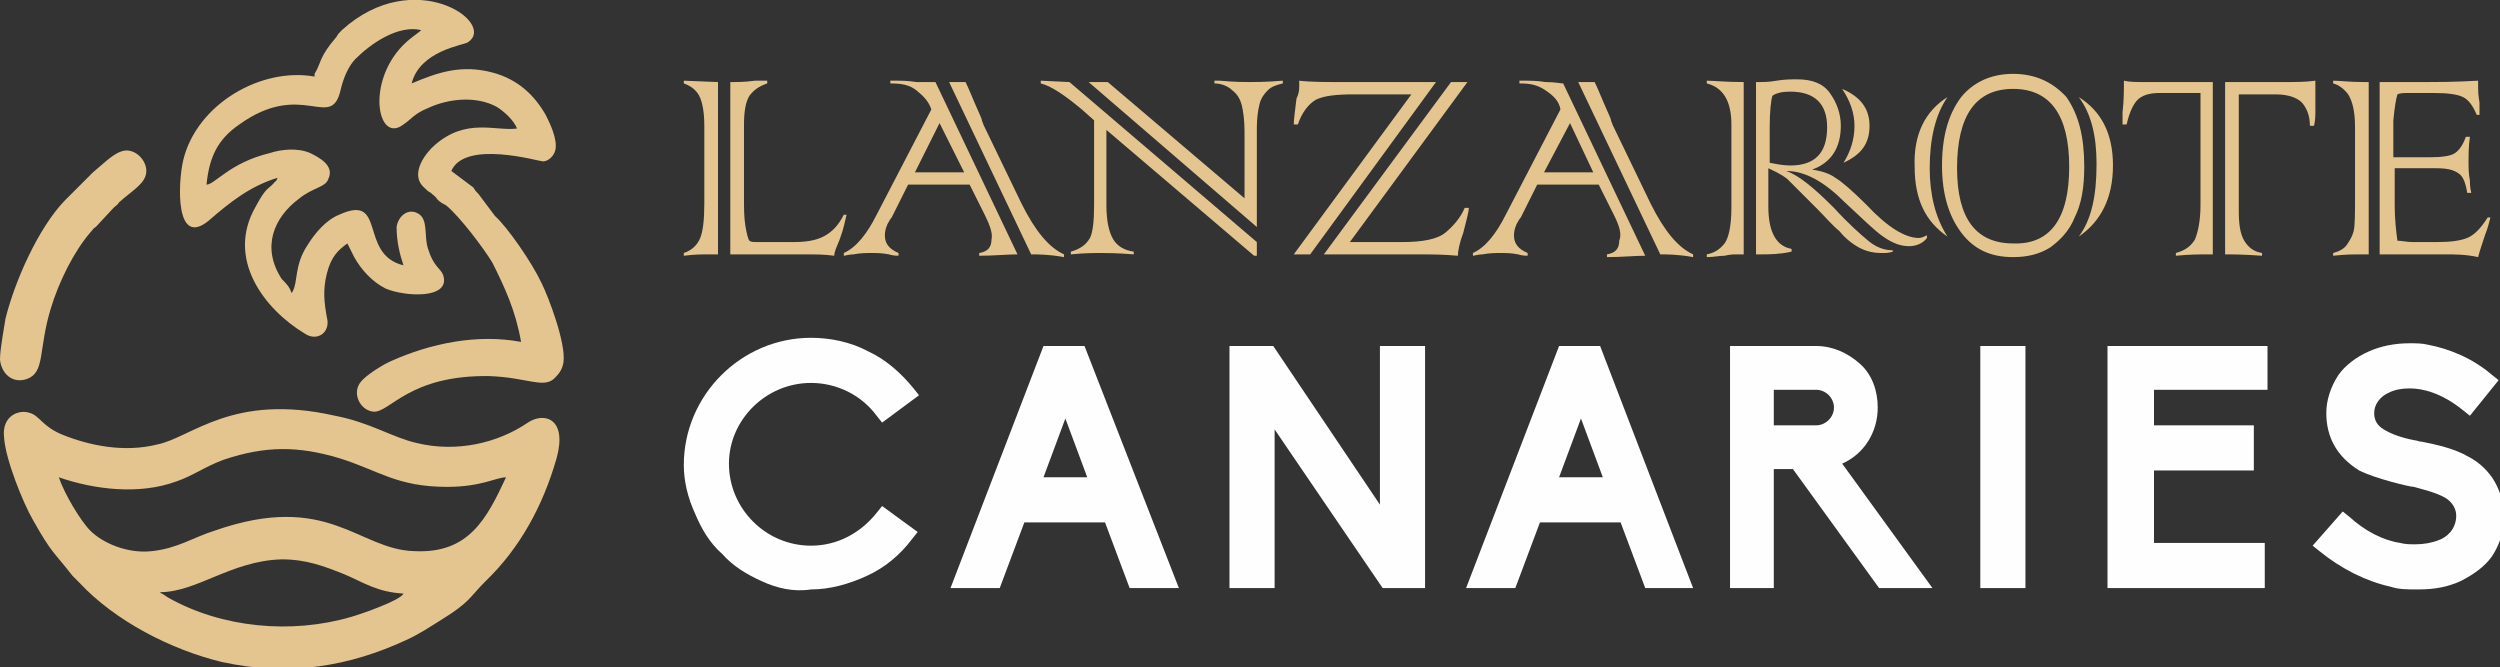
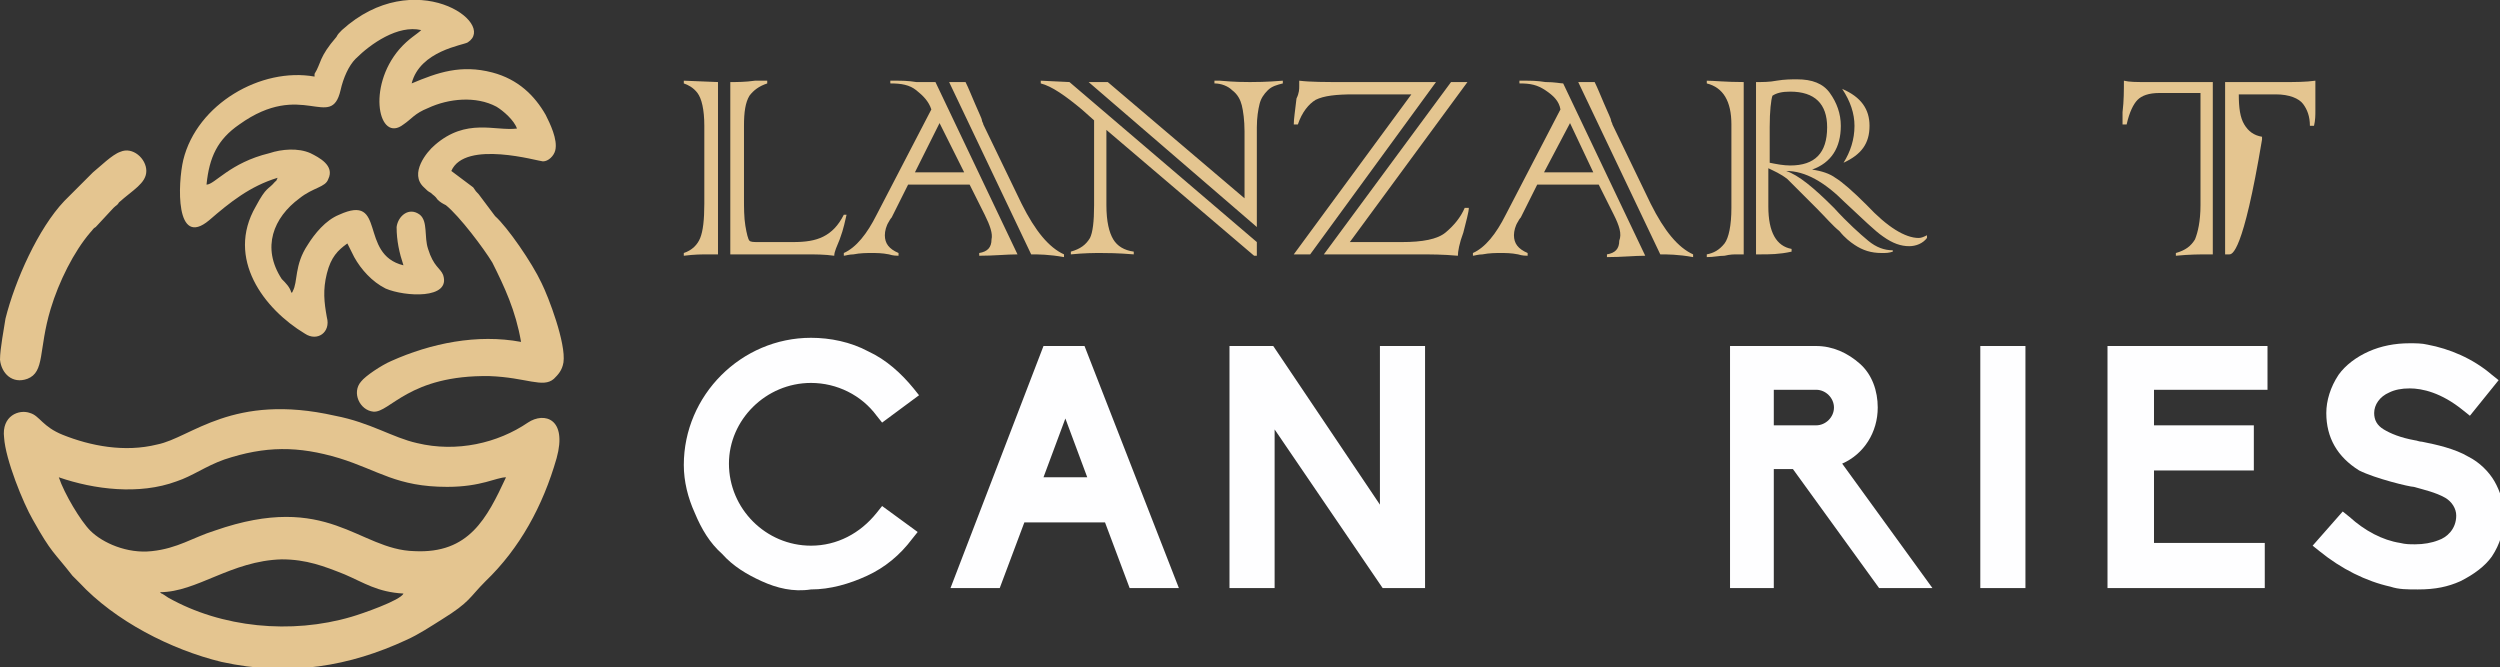
<svg xmlns="http://www.w3.org/2000/svg" version="1.1" id="Layer_1" x="0px" y="0px" width="182.8px" height="48.8px" viewBox="0 0 182.8 48.8" style="enable-background:new 0 0 182.8 48.8;" xml:space="preserve">
  <rect x="0" y="0" width="182.8" height="48.8" fill="#333333" stroke="none" />
  <style type="text/css">
	.st0{fill:#E4C590;}
	.st1{fill:#FEFEFF;}
	.st2{fill-rule:evenodd;clip-rule:evenodd;fill:#E4C590;}
</style>
  <g>
    <path class="st0" d="M50,5.9L52.5,6v12.6h-0.7c-0.5,0-1,0-1.8,0.1v-0.2c0.6-0.2,1-0.6,1.2-1.1c0.2-0.5,0.3-1.3,0.3-2.5V9.2   c0-1.2-0.2-2-0.5-2.4c-0.3-0.4-0.7-0.6-1-0.7V5.9z M58.9,18.6h-5.5V6c0.5,0,1.1,0,1.8-0.1c0.6,0,0.9,0,0.9,0v0.2   c-0.6,0.2-1,0.5-1.3,0.9c-0.3,0.5-0.4,1.2-0.4,2.2v5.2c0,0.8,0,1.5,0.1,2.1c0.1,0.6,0.2,1,0.3,1.1c0.1,0.1,0.3,0.1,0.7,0.1h2.5   c0.9,0,1.6-0.1,2.2-0.4s1.1-0.8,1.5-1.6h0.2c-0.1,0.4-0.2,1-0.5,1.8C61.2,18,61,18.4,61,18.7C60.3,18.6,59.6,18.6,58.9,18.6z" />
    <path class="st0" d="M72,15.7l-1.1-2.2h-4.5l-1.1,2.2l-0.1,0.2c0,0-0.1,0.1-0.2,0.3c-0.2,0.3-0.3,0.7-0.3,1c0,0.6,0.3,1,1,1.3v0.2   c-0.1,0-0.4,0-0.7-0.1c-0.5-0.1-0.9-0.1-1.3-0.1c-0.3,0-0.8,0-1.3,0.1c-0.3,0-0.6,0.1-0.7,0.1v-0.2c0.9-0.4,1.7-1.4,2.4-2.8l4-7.7   C67.9,7.4,67.5,7,67,6.6s-1.1-0.5-1.9-0.5V5.9h0.4c0.4,0,0.9,0,1.5,0.1C67.8,6,68.2,6,68.4,6l6,12.6c-0.8,0-1.7,0.1-2.8,0.1v-0.2   c0.6-0.1,0.9-0.4,0.9-1C72.6,17.1,72.4,16.5,72,15.7z M66.9,12.6h3.6L68.7,9L66.9,12.6z M75.4,18.6L69.4,6h1.2   c0.2,0.4,0.4,0.9,0.7,1.6c0.3,0.7,0.5,1.1,0.5,1.2c0,0.1,0.1,0.2,0.1,0.3l2.8,5.8c1,2,2,3.2,3.1,3.7v0.2   C76.7,18.6,75.9,18.6,75.4,18.6z" />
    <path class="st0" d="M78.2,6l13.7,11.7v1h-0.2L80.9,9.5v5.5c0,1.2,0.2,2,0.5,2.5s0.8,0.8,1.5,0.9v0.2c-1.2-0.1-2-0.1-2.4-0.1   c-0.5,0-1.2,0-2.2,0.1v-0.2c0.7-0.2,1.1-0.5,1.4-1C79.9,17,80,16.2,80,15l0-6.2L79.1,8c-1.2-1-2.2-1.7-3-1.9V5.9L78.2,6z    M91.9,16.6L79.6,6H81l10,8.5V9.6c0-0.8-0.1-1.5-0.2-1.9c-0.1-0.4-0.3-0.8-0.7-1.1c-0.3-0.3-0.8-0.5-1.3-0.5V5.9c0,0,0.1,0,0.4,0   C90.3,6,91,6,91.4,6c0.3,0,1.2,0,2.4-0.1v0.2c-0.4,0.1-0.8,0.2-1.1,0.5c-0.3,0.3-0.5,0.6-0.6,1c-0.1,0.4-0.2,1-0.2,1.7V16.6z" />
    <path class="st0" d="M105,6l-9.2,12.6h-1.2l8.6-11.7H99c-1.3,0-2.2,0.1-2.8,0.4c-0.5,0.3-1,0.9-1.3,1.8h-0.3c0-0.4,0.1-1,0.2-1.9   C95,6.8,95,6.5,95,6.3c0,0,0-0.2,0-0.4C95.8,6,96.9,6,98.3,6H105z M96.8,18.6L106.1,6h1.2l-8.6,11.7h3.8c1.5,0,2.6-0.2,3.2-0.7   c0.6-0.5,1.1-1.1,1.4-1.8h0.3c0,0.3-0.2,1-0.4,1.8c-0.3,0.8-0.4,1.4-0.4,1.7c-1.1-0.1-2-0.1-2.9-0.1H96.8z" />
    <path class="st0" d="M118,15.7l-1.1-2.2h-4.5l-1.1,2.2l-0.1,0.2c0,0-0.1,0.1-0.2,0.3c-0.2,0.3-0.3,0.7-0.3,1c0,0.6,0.3,1,1,1.3v0.2   c-0.1,0-0.4,0-0.7-0.1c-0.5-0.1-0.9-0.1-1.3-0.1c-0.3,0-0.8,0-1.3,0.1c-0.3,0-0.6,0.1-0.7,0.1v-0.2c0.9-0.4,1.7-1.4,2.4-2.8l4-7.7   C114,7.4,113.6,7,113,6.6s-1.1-0.5-1.9-0.5V5.9h0.4c0.4,0,0.9,0,1.5,0.1c0.7,0,1.1,0.1,1.3,0.1l6,12.6c-0.8,0-1.7,0.1-2.8,0.1v-0.2   c0.6-0.1,0.9-0.4,0.9-1C118.6,17.1,118.4,16.5,118,15.7z M112.9,12.6h3.6L114.8,9L112.9,12.6z M121.4,18.6l-6-12.6h1.2   c0.2,0.4,0.4,0.9,0.7,1.6c0.3,0.7,0.5,1.1,0.5,1.2c0,0.1,0.1,0.2,0.1,0.3l2.8,5.8c1,2,2,3.2,3.1,3.7v0.2   C122.7,18.6,121.9,18.6,121.4,18.6z" />
    <path class="st0" d="M127.5,6v12.6H127c-0.2,0-0.5,0-0.9,0.1c-0.4,0-0.8,0.1-1.3,0.1v-0.2c0.5-0.1,0.9-0.3,1.3-0.8   c0.3-0.4,0.5-1.3,0.5-2.6V9.1c0-1.7-0.6-2.7-1.8-3V5.9C125.3,5.9,126.2,6,127.5,6z M128.7,18.6h-0.3V6c0.5,0,1,0,1.5-0.1   c0.6-0.1,1.1-0.1,1.5-0.1c1.1,0,1.9,0.3,2.4,1c0.5,0.7,0.8,1.5,0.8,2.4c0,1.6-0.7,2.7-2.1,3.2c0.7,0.1,1.3,0.3,1.7,0.6   c0.5,0.3,1.3,1,2.3,2c1.5,1.6,2.8,2.4,3.8,2.4c0.2,0,0.4-0.1,0.6-0.2l0,0.2c-0.3,0.4-0.8,0.6-1.3,0.6c-0.6,0-1.2-0.2-1.9-0.7   c-0.6-0.4-1.5-1.3-2.8-2.5c-1.5-1.5-2.9-2.3-4.3-2.3c0.9,0.3,2,1.2,3.5,2.7c1,1.1,1.9,1.9,2.5,2.4c0.6,0.5,1.2,0.7,1.8,0.7v0.1   c-0.3,0.1-0.5,0.1-0.8,0.1c-0.8,0-1.4-0.2-2-0.6c-0.3-0.2-0.7-0.5-1.1-1c-0.5-0.4-1-1-1.7-1.7c-1-1-1.7-1.7-2.1-2.1   c-0.5-0.4-1-0.6-1.4-0.8v2.8c0,1.9,0.6,2.9,1.7,3.1v0.2C130.1,18.6,129.4,18.6,128.7,18.6z M129.4,9.3v2.6c0.5,0.1,1,0.2,1.5,0.2   c1.8,0,2.7-0.9,2.7-2.8c0-1.7-0.9-2.6-2.7-2.6c-0.6,0-1,0.1-1.3,0.3C129.5,7.3,129.4,8.1,129.4,9.3z M134.8,11.9   c0.5-0.8,0.8-1.7,0.8-2.7c0-0.9-0.3-1.8-0.9-2.7c1.4,0.6,2,1.5,2,2.7C136.7,10.5,136.1,11.3,134.8,11.9z" />
-     <path class="st0" d="M142.4,7.1c-0.9,1.3-1.3,3.1-1.3,5.2c0,1.9,0.4,3.6,1.3,5c-1.6-1.1-2.4-2.7-2.4-5.1   C139.9,9.8,140.8,8.1,142.4,7.1z M152.4,12.2c0,1.5-0.2,2.7-0.7,3.7c-0.4,1-1.1,1.7-1.8,2.2c-0.8,0.5-1.7,0.7-2.7,0.7   c-1.7,0-2.9-0.6-3.8-1.8c-0.9-1.2-1.4-2.8-1.4-4.9c0-2.2,0.5-3.8,1.4-5c0.9-1.1,2.2-1.7,3.8-1.7c1.6,0,2.9,0.6,3.9,1.7   C152,8.4,152.4,10,152.4,12.2z M151.3,12.2c0-3.8-1.4-5.7-4.1-5.7c-2.7,0-4.1,1.9-4.1,5.8c0,3.7,1.4,5.5,4.1,5.5   C149.9,17.9,151.3,16,151.3,12.2z M152,17.3c0.9-1.2,1.3-2.9,1.3-5.3c0-2.1-0.4-3.7-1.3-4.9c1.6,1,2.5,2.6,2.5,5   C154.5,14.5,153.6,16.2,152,17.3z" />
-     <path class="st0" d="M157.9,6h3.9v12.6h-0.4c-0.5,0-1.3,0-2.3,0.1v-0.2c0.7-0.2,1.1-0.5,1.4-1c0.2-0.5,0.4-1.3,0.4-2.5V6.8h-3   c-0.8,0-1.3,0.2-1.6,0.5c-0.3,0.3-0.6,0.9-0.8,1.8h-0.3c0-0.1,0-0.2,0-0.3c0-0.2,0-0.4,0-0.6c0.1-0.8,0.1-1.6,0.1-2.3   c0.4,0.1,0.9,0.1,1.6,0.1L157.9,6z M163,18.6h-0.3V6h4.3c0.8,0,1.6,0,2.3-0.1c0,0.2,0,0.4,0,0.8c0,0.4,0,0.8,0,1.4   c0,0.3,0,0.7-0.1,1.1h-0.3c0-0.7-0.2-1.2-0.5-1.6c-0.3-0.4-1-0.7-2-0.7h-2.7v8.5c0,1,0.1,1.7,0.4,2.2s0.7,0.8,1.3,0.9v0.2   C164,18.6,163.2,18.6,163,18.6z" />
-     <path class="st0" d="M172.8,6h0.4v12.6h-0.8c-0.3,0-0.9,0-1.8,0.1v-0.2c0.4-0.1,0.8-0.3,1-0.6c0.2-0.3,0.4-0.6,0.5-1   c0.1-0.4,0.1-1.3,0.1-2.6v-5c0-1.2-0.2-1.9-0.5-2.4c-0.3-0.4-0.7-0.7-1.1-0.8V5.9C171.1,5.9,171.8,6,172.8,6z M178.8,18.6H174V6   h3.5c0.7,0,1.9,0,3.7-0.1c0,0.2,0,0.4,0,0.5c0,0.2,0,0.5,0.1,1.1c0,0.4,0,0.6,0,0.6v0.3h-0.2c-0.3-0.7-0.6-1.1-1-1.3   c-0.4-0.2-1.1-0.3-2.1-0.3h-1.9c-0.3,0-0.6,0-0.8,0.1c-0.1,0.3-0.2,0.9-0.3,1.9l0,0.8v1.9h2.6c1,0,1.6-0.1,1.9-0.3   c0.3-0.2,0.6-0.6,0.8-1.2h0.3c-0.1,0.7-0.1,1.3-0.1,1.9c0,0.3,0,0.8,0.1,1.3c0,0.2,0,0.5,0.1,0.9h-0.3c-0.1-0.7-0.3-1.2-0.6-1.4   c-0.4-0.3-0.9-0.4-1.7-0.4h-3V15c0,1,0.1,1.9,0.2,2.6c0.3,0,0.7,0.1,1.1,0.1h1.8c1,0,1.7-0.1,2.2-0.3c0.5-0.2,1-0.7,1.5-1.5h0.2   c-0.1,0.4-0.2,0.8-0.4,1.3c-0.2,0.6-0.4,1.2-0.5,1.6C180.3,18.6,179.5,18.6,178.8,18.6z" />
+     <path class="st0" d="M157.9,6h3.9v12.6h-0.4c-0.5,0-1.3,0-2.3,0.1v-0.2c0.7-0.2,1.1-0.5,1.4-1c0.2-0.5,0.4-1.3,0.4-2.5V6.8h-3   c-0.8,0-1.3,0.2-1.6,0.5c-0.3,0.3-0.6,0.9-0.8,1.8h-0.3c0-0.1,0-0.2,0-0.3c0-0.2,0-0.4,0-0.6c0.1-0.8,0.1-1.6,0.1-2.3   c0.4,0.1,0.9,0.1,1.6,0.1L157.9,6z M163,18.6h-0.3V6h4.3c0.8,0,1.6,0,2.3-0.1c0,0.2,0,0.4,0,0.8c0,0.4,0,0.8,0,1.4   c0,0.3,0,0.7-0.1,1.1h-0.3c0-0.7-0.2-1.2-0.5-1.6c-0.3-0.4-1-0.7-2-0.7h-2.7c0,1,0.1,1.7,0.4,2.2s0.7,0.8,1.3,0.9v0.2   C164,18.6,163.2,18.6,163,18.6z" />
    <path class="st1" d="M55.7,42.5c-1.1-0.5-2.1-1.1-2.9-2c-0.9-0.8-1.5-1.8-2-3C50.3,36.4,50,35.2,50,34c0-5.1,4.2-9.3,9.3-9.3   c1.4,0,2.9,0.3,4.2,1c1.3,0.6,2.4,1.6,3.3,2.7l0.4,0.5l-2.7,2l-0.4-0.5c-1.1-1.5-2.9-2.4-4.8-2.4c-3.3,0-6,2.7-6,5.9   c0,3.3,2.7,6,6,6c1.9,0,3.6-0.9,4.8-2.4l0.4-0.5l2.6,1.9l-0.4,0.5c-0.9,1.2-2,2.1-3.3,2.7c-1.3,0.6-2.7,1-4.1,1   C58,43.3,56.8,43,55.7,42.5z" />
    <path class="st1" d="M82.6,43l-1.8-4.8h-5.9L73.1,43h-3.6l6.8-17.7h3L86.2,43H82.6z M79.5,34.9l-1.6-4.3l-1.6,4.3H79.5z" />
    <path class="st1" d="M101.1,43l-7.9-11.6V43h-3.3V25.3h3.2l7.8,11.6V25.3h3.3V43H101.1z" />
-     <path class="st1" d="M120.3,43l-1.8-4.8h-5.9l-1.8,4.8h-3.6l6.8-17.7h3l6.8,17.7H120.3z M117.2,34.9l-1.6-4.3l-1.6,4.3H117.2z" />
    <path class="st1" d="M137.4,43l-6.3-8.7h-1.4V43h-3.2V25.3h6.3c1.2,0,2.3,0.5,3.2,1.3s1.3,2,1.3,3.2c0,1.8-1,3.4-2.6,4.1l6.6,9.1   H137.4z M132.8,31.1c0.7,0,1.3-0.6,1.3-1.3s-0.6-1.3-1.3-1.3h-3.1v2.6H132.8z" />
    <path class="st1" d="M144.8,43V25.3h3.3V43H144.8z" />
    <path class="st1" d="M154.1,43V25.3h11.7v3.2h-8.3v2.6h7.3v3.3h-7.3v5.3h8.1V43H154.1z" />
    <path class="st1" d="M174.8,42.9c-1.8-0.4-3.6-1.3-5.2-2.6l-0.5-0.4l2.2-2.5l0.5,0.4c1.1,1,2.4,1.7,3.7,1.9h0   c0.4,0.1,0.7,0.1,1.1,0.1c0.6,0,1.2-0.1,1.7-0.3c0.6-0.2,1.3-0.8,1.3-1.8c0-0.5-0.3-1-0.8-1.3c-0.7-0.4-1.6-0.6-2.3-0.8   c-0.3,0-2.8-0.6-4-1.2c-0.8-0.5-1.4-1.1-1.8-1.8c-0.4-0.7-0.6-1.5-0.6-2.4c0-0.9,0.3-1.9,0.9-2.8c0.5-0.7,1.3-1.3,2.2-1.7   s1.9-0.6,3-0.6c0.4,0,0.9,0,1.3,0.1c1.6,0.3,3.3,1,4.7,2.2l0.5,0.4l-2.1,2.6l-0.5-0.4c-1.6-1.3-3-1.6-3.9-1.6   c-0.6,0-1.1,0.1-1.5,0.3c-0.7,0.3-1.1,0.9-1.1,1.5c0,0.5,0.2,0.9,0.7,1.2s1.2,0.6,2.3,0.8c0.1,0,0.3,0.1,0.5,0.1   c1,0.2,2.4,0.5,3.4,1.1c0.8,0.4,1.5,1.1,1.9,1.8c0.4,0.7,0.7,1.6,0.7,2.5c0,1.1-0.3,2.1-0.9,3c-0.5,0.7-1.3,1.3-2.3,1.8   c-0.9,0.4-1.8,0.6-3.1,0.6C176,43.1,175.4,43.1,174.8,42.9z" />
  </g>
  <path class="st2" d="M0.3,32c0.1,1.6,1.4,4.8,2.1,6c1.4,2.5,1.5,2.3,2.9,4.1c0.2,0.2,0.3,0.3,0.5,0.5c2.6,2.8,6.7,4.9,10.4,5.8  c5,1.1,9.4,0.3,13.5-1.6c0.9-0.4,1.8-1,2.6-1.5c2.1-1.3,2-1.6,3.2-2.8c2.5-2.4,4.2-5.5,5.2-9c0.8-2.9-0.9-3.4-2.1-2.6  c-2.2,1.5-5.2,2.2-8.1,1.5c-1.8-0.4-3.4-1.5-6-2c-7.5-1.7-10.5,1.6-13,2.1c-2.4,0.6-4.9,0.1-6.9-0.7c-1.5-0.6-1.7-1.4-2.4-1.6  C1.4,29.9,0.1,30.4,0.3,32 M4.3,34.9c2.6,0.9,5.9,1.3,8.6,0.3c1.2-0.4,2.1-1.1,3.5-1.6c3-1,5.4-1,8.4-0.1c2.9,0.9,4.2,2.1,7.9,2.1  c2.5,0,3.6-0.7,4.3-0.7c-1.4,3-2.7,5.6-6.7,5.4c-4.1-0.1-6.3-4.4-14.6-1.5c-1.6,0.5-2.7,1.3-4.6,1.5c-1.8,0.2-3.6-0.6-4.5-1.5  C5.9,38.1,4.7,36.1,4.3,34.9z M23,5.6c-3.9-0.7-8.6,2-9.6,6.1c-0.4,1.7-0.6,6.5,1.9,4.4c1.5-1.3,3-2.5,5-3.1c-0.2,0.4,0,0.1-0.2,0.3  c-0.5,0.6-0.6,0.3-1.4,1.8c-2.2,3.8,0.6,7.5,3.6,9.3c0.9,0.6,1.9-0.1,1.6-1.2c-0.2-1.1-0.3-2,0-3.2c0.3-1.2,0.8-1.7,1.5-2.2l0.5,1  c0.5,0.9,1.3,1.8,2.3,2.3c1.4,0.6,4.8,0.8,4.2-1c-0.2-0.5-0.7-0.6-1.1-1.9c-0.3-0.9,0-2-0.6-2.5c-0.8-0.6-1.6,0.1-1.7,0.9  c0,1,0.2,1.9,0.5,2.8c-3.3-0.8-1.2-5.3-4.7-3.7c-1,0.4-1.8,1.4-2.3,2.2c-1,1.5-0.7,2.7-1.1,3.4c0,0,0,0.1-0.1,0.1  c-0.1-0.4-0.4-0.7-0.7-1c-1.5-2.3-0.6-4.5,1.3-5.9c1-0.8,1.9-0.8,2.1-1.4c0.5-1-0.7-1.6-1.3-1.9c-0.9-0.4-2.1-0.3-3,0  c-2.9,0.7-4,2.3-4.6,2.3c0.2-2,0.8-3.3,2.4-4.4c4.6-3.3,6.7,0.5,7.4-2.5c0.2-0.9,0.6-1.8,1.1-2.3c1.1-1.1,3.1-2.5,4.8-2.1  c-0.3,0.3-0.9,0.6-1.6,1.4c-2.4,2.8-1.5,6.9,0.3,5.5c0.6-0.4,0.8-0.8,1.8-1.2c1.5-0.7,3.5-0.9,5-0.1c0.5,0.3,1.3,1,1.5,1.6  c-1.6,0.2-3.7-0.8-6,1.2c-0.6,0.5-1.9,2.1-0.8,3.1c0.2,0.2,0.3,0.3,0.5,0.4c0.2,0.2,0.3,0.2,0.5,0.5c0.2,0.2,0.4,0.3,0.6,0.4  c1,0.8,2.8,3.2,3.4,4.2c0.9,1.8,1.7,3.5,2.1,5.8c-3.2-0.6-6.6,0.1-9.5,1.4c-0.7,0.3-1.9,1.1-2.2,1.5c-0.7,0.8-0.1,2.1,0.9,2.2  c1.2,0.1,2.6-2.7,8.5-2.6c2.7,0.1,3.9,0.9,4.7,0.2c0.3-0.3,0.6-0.6,0.7-1.2c0.2-1.4-1.1-4.8-1.6-5.8c-0.7-1.5-2.5-4.1-3.4-4.9  L35,14.2c-0.2-0.2-0.2-0.2-0.4-0.5L33,12.5c1-2.3,6.4-0.7,6.7-0.7c0.4,0,0.8-0.4,0.9-0.8c0.2-0.8-0.4-2-0.7-2.6  C39.1,7,37.9,5.8,36,5.3c-2.3-0.6-4,0-5.9,0.8c0.6-2.4,3.8-2.8,4.1-3c2.2-1.4-3.9-5.7-9.2-0.9c-0.2,0.2-0.3,0.3-0.4,0.5  c-1.3,1.5-1.1,1.9-1.6,2.7L23,5.6z M8.8,11.1c-0.6,0.2-1.5,1.1-2,1.5l-2.1,2.1c-1.9,2-3.6,5.8-4.3,8.6C0.3,24,0,25.5,0,26.3  c0.1,1,0.9,1.8,2,1.4c1.3-0.5,0.8-2.1,1.7-5.1c0.6-2,1.7-4.2,2.9-5.6c0.2-0.2,0.2-0.3,0.4-0.4l1.3-1.4c0.2-0.2,0.3-0.2,0.4-0.4  c1-0.9,2-1.4,2-2.3C10.7,11.6,9.7,10.7,8.8,11.1z M11.7,43.3c2.7,0,5.2-2.3,8.9-2.4c1.8,0,3.1,0.5,4.6,1.1c1.4,0.6,2.4,1.3,4.3,1.4  c-0.2,0.5-3.1,1.5-3.8,1.7c-4.4,1.3-9.5,0.8-13.4-1.4c0,0-0.3-0.2-0.3-0.2C11.7,43.3,11.9,43.5,11.7,43.3z" />
</svg>